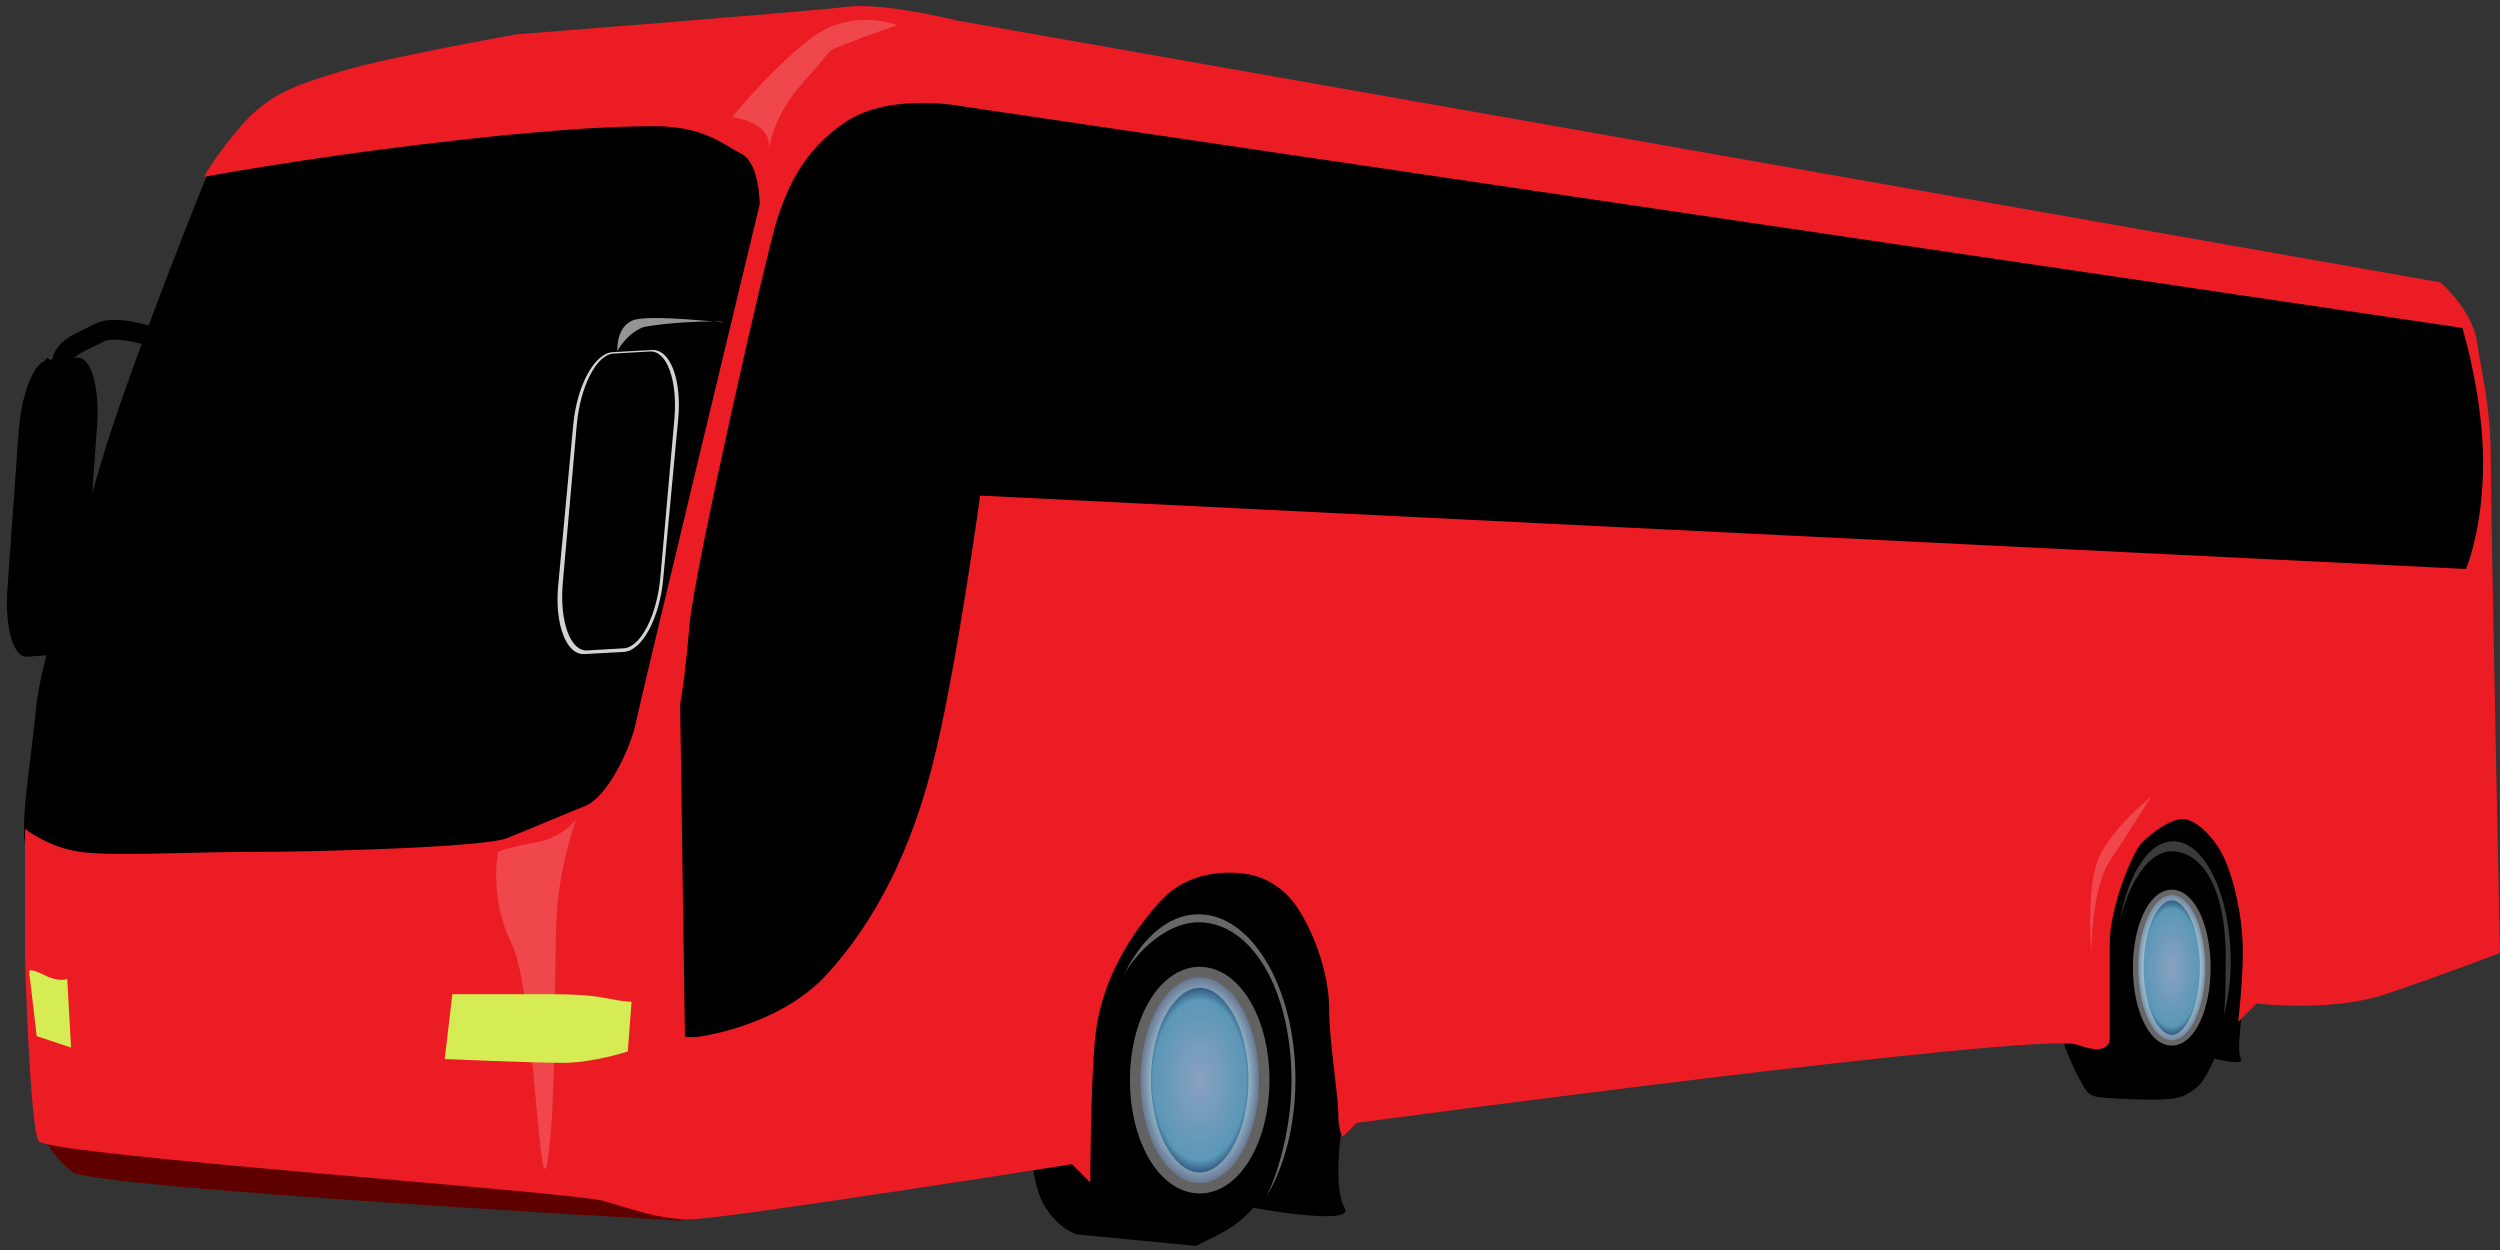
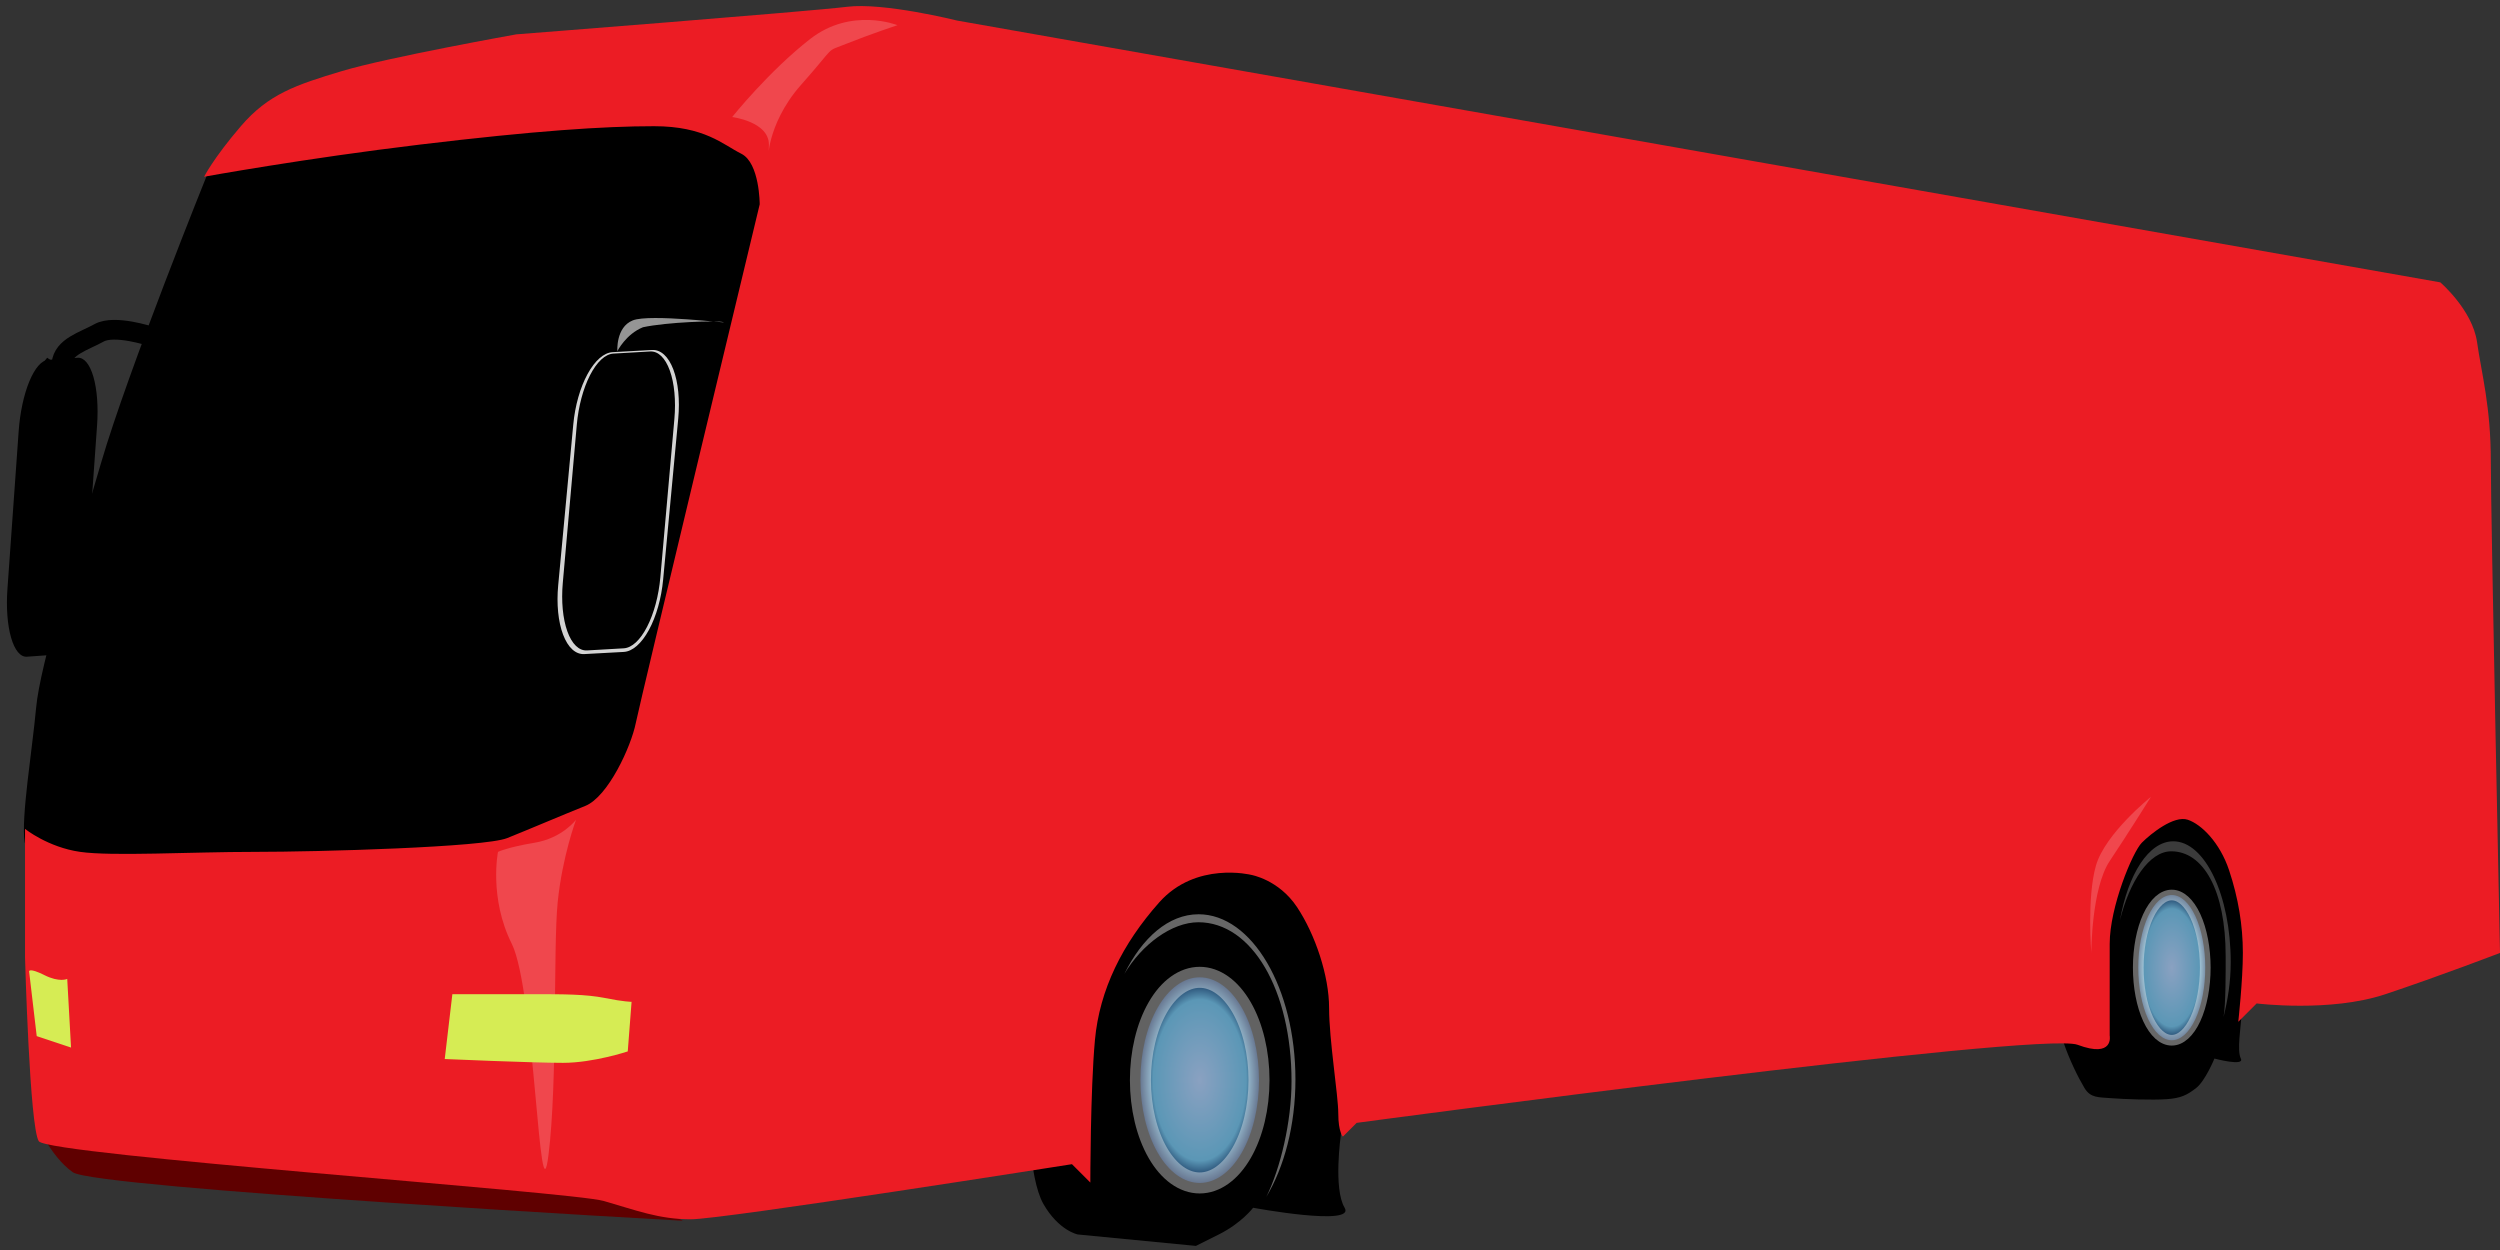
<svg xmlns="http://www.w3.org/2000/svg" width="222" height="111" viewBox="0 0 222 111" fill="none">
  <rect x="0" y="0" width="222" height="111" fill="#333333" stroke="none" />
  <path d="M13.357 29.86C13.357 29.86 10.168 28.797 8.801 29.556C7.434 30.316 5.611 30.772 5.459 32.291C5.307 33.81 3.637 32.443 3.637 32.443" stroke="black" stroke-width="1.75" />
  <path fill-rule="evenodd" clip-rule="evenodd" d="M6.888 31.769L4.269 31.957C3.693 31.999 3.094 32.687 2.605 33.87C2.116 35.054 1.776 36.635 1.659 38.267L0.659 52.319C0.542 53.951 0.66 55.5 0.985 56.624C1.31 57.749 1.816 58.358 2.392 58.316L5.011 58.128C5.586 58.086 6.185 57.398 6.674 56.215C7.164 55.031 7.504 53.45 7.62 51.817L8.621 37.766C8.737 36.134 8.62 34.585 8.295 33.461C7.97 32.336 7.463 31.727 6.888 31.769Z" fill="black" />
  <path fill-rule="evenodd" clip-rule="evenodd" d="M199.076 89.761C198.986 91.295 198.625 93.279 198.986 94C199.346 94.722 196.642 94 196.642 94C196.642 94 195.83 95.984 195.019 96.615C194.207 97.246 193.666 97.517 192.404 97.607C191.142 97.698 188.527 97.607 187.445 97.517C186.363 97.427 185.642 97.517 185.101 96.615C184.56 95.713 183.748 94.09 183.207 92.467C182.666 90.843 183.117 77.586 183.117 77.586C183.117 77.586 190.961 70.732 193.576 70.822C196.191 70.913 199.978 76.234 199.978 77.316C199.978 78.398 199.076 90.212 199.076 90.212V89.761L199.076 89.761Z" fill="black" />
  <path fill-rule="evenodd" clip-rule="evenodd" d="M106.197 110.636L95.701 109.62C95.701 109.62 94.008 109.281 92.653 106.91C91.299 104.539 91.299 98.105 91.299 98.105L92.653 77.783C92.653 77.783 97.394 73.042 106.536 74.397C115.678 75.751 120.08 81.17 119.742 87.944C119.403 94.717 119.065 100.814 119.065 100.814C119.065 100.814 118.387 105.555 119.403 107.249C120.419 108.942 111.277 107.249 111.277 107.249C111.277 107.249 110.261 108.604 108.229 109.62L106.198 110.636H106.197Z" fill="black" />
  <path fill-rule="evenodd" clip-rule="evenodd" d="M56.423 70.671L62.518 45.27L69.29 14.45L64.21 8.693L22.563 13.096L18.838 15.466C18.838 15.466 11.727 33.078 9.357 41.206C6.987 49.334 3.939 59.156 3.601 62.882C3.262 66.607 2.246 72.704 2.585 74.736C2.923 76.768 23.917 79.816 23.917 79.816L52.359 76.091L56.423 70.672L56.423 70.671Z" fill="black" stroke="black" stroke-width="0.79" />
  <path fill-rule="evenodd" clip-rule="evenodd" d="M60.633 108.404C60.633 108.404 8.488 105.51 6.471 104.099C4.455 102.688 3.162 99.586 3.162 99.586C3.162 99.586 37.563 102.417 45.726 103.627C53.889 104.837 60.632 108.404 60.632 108.404L60.633 108.404Z" fill="#5F0000" />
  <path fill-rule="evenodd" clip-rule="evenodd" d="M222 84.619C222 84.619 221.185 45.874 221.185 40.98C221.185 36.086 220.369 33.231 219.961 30.376C219.554 27.521 216.699 25.074 216.699 25.074L84.996 1.827C84.996 1.827 78.472 0.196 75.21 0.604C71.948 1.011 45.852 3.05 45.852 3.05C45.852 3.05 34.434 5.09 30.357 6.313C26.28 7.537 23.833 8.352 21.387 11.207C18.94 14.062 18.125 15.694 18.125 15.694C18.125 15.694 27.095 14.062 37.289 12.839C47.483 11.615 53.599 11.207 58.084 11.207C62.569 11.207 64.2 12.839 65.831 13.654C67.462 14.47 67.462 18.141 67.462 18.141C67.462 18.141 56.861 62.188 56.453 64.227C56.045 66.266 54.007 70.752 51.968 71.568C49.929 72.383 47.075 73.607 45.036 74.423C42.998 75.239 28.319 75.646 22.61 75.646C16.901 75.646 9.97 76.054 7.116 75.646C4.261 75.239 2.223 73.607 2.223 73.607V85.027C2.223 85.027 2.63 100.117 3.446 101.341C4.261 102.564 50.745 105.827 53.6 106.643C56.455 107.458 58.493 108.274 61.347 108.274C64.201 108.274 95.191 103.38 95.191 103.38L96.822 105.011C96.822 105.011 96.822 96.854 97.229 92.368C97.637 87.882 99.676 83.803 102.938 80.133C106.2 76.462 111.093 77.686 111.093 77.686C111.093 77.686 113.539 78.094 115.17 80.541C116.801 82.988 118.024 86.658 118.024 89.513C118.024 92.368 118.84 97.262 118.84 98.894C118.84 100.525 119.248 100.933 119.248 100.933L120.471 99.71C120.471 99.71 181.224 91.553 184.487 92.776C187.75 94 187.341 91.96 187.341 91.96V83.804C187.341 80.541 189.38 75.647 190.196 74.831C191.011 74.016 193.05 72.384 194.273 72.792C195.496 73.2 197.127 74.831 197.943 77.278C198.758 79.725 199.166 82.172 199.166 84.62C199.166 87.067 198.758 90.737 198.758 90.737L200.389 89.106C200.389 89.106 206.913 89.921 211.806 88.29C216.699 86.659 222 84.62 222 84.62V84.619Z" fill="#EC1C24" />
-   <path fill-rule="evenodd" clip-rule="evenodd" d="M61.755 91.146C61.755 91.146 68.686 90.33 72.764 85.844C76.841 81.358 80.103 75.24 82.142 66.675C84.181 58.111 86.219 43.02 86.219 43.02L218.331 49.546C218.331 49.546 219.554 46.283 219.554 40.981C219.554 35.679 217.923 29.97 217.923 29.97L85.404 10.393C85.404 10.393 79.287 9.17 75.618 11.617C71.948 14.064 70.725 17.326 69.909 19.773C69.094 22.22 62.57 50.77 62.162 55.663C61.754 60.557 61.346 62.597 61.346 62.597L61.754 91.146L61.755 91.146Z" fill="black" stroke="black" stroke-width="1.895" />
  <path fill-rule="evenodd" clip-rule="evenodd" d="M185.71 84.619C185.71 84.619 185.71 78.909 187.341 76.463C188.972 74.016 191.011 70.753 191.011 70.753C191.011 70.753 186.934 74.015 186.118 76.87C185.303 79.725 185.71 84.619 185.71 84.619H185.71Z" fill="white" fill-opacity="0.189" />
  <path fill-rule="evenodd" clip-rule="evenodd" d="M79.695 2.235C79.695 2.235 75.618 0.603 71.948 3.458C68.278 6.313 65.016 10.392 65.016 10.392C65.016 10.392 68.278 10.8 68.278 12.839C68.278 14.878 67.871 11.207 71.133 7.537C74.395 3.866 73.171 4.682 75.21 3.866C77.249 3.05 79.695 2.235 79.695 2.235V2.235Z" fill="white" fill-opacity="0.189" />
  <path fill-rule="evenodd" clip-rule="evenodd" d="M51.153 72.793C51.153 72.793 49.93 74.424 47.483 74.832C45.037 75.24 44.221 75.648 44.221 75.648C44.221 75.648 43.406 79.726 45.444 83.805C47.483 87.883 47.891 109.09 48.706 102.565C49.522 96.04 49.114 84.212 49.522 80.134C49.93 76.055 51.153 72.793 51.153 72.793L51.153 72.793Z" fill="white" fill-opacity="0.189" />
  <path fill-rule="evenodd" clip-rule="evenodd" d="M56.084 88.962L55.745 93.365C55.745 93.365 52.698 94.381 49.989 94.381C47.28 94.381 39.492 94.042 39.492 94.042L40.169 88.284H47.619C49.989 88.284 52.021 88.284 53.714 88.623C55.407 88.962 56.084 88.962 56.084 88.962L56.084 88.962Z" fill="#D6EC54" />
  <path fill-rule="evenodd" clip-rule="evenodd" d="M5.97 86.928L6.309 93.024L3.261 92.008L2.584 86.251C2.584 86.251 2.584 85.912 3.939 86.589C5.293 87.266 5.97 86.928 5.97 86.928L5.97 86.928Z" fill="#D6EC54" />
  <path fill-rule="evenodd" clip-rule="evenodd" d="M101.269 95.916C101.269 98.337 101.823 100.66 102.811 102.372C103.798 104.084 105.138 105.046 106.534 105.046C107.931 105.046 109.27 104.084 110.257 102.372C111.245 100.66 111.8 98.337 111.8 95.916C111.8 93.494 111.245 91.172 110.257 89.46C109.27 87.748 107.931 86.786 106.534 86.786C105.138 86.786 103.798 87.748 102.811 89.46C101.823 91.172 101.269 93.494 101.269 95.916Z" fill="url(#paint0_radial_2_78)" stroke="white" stroke-opacity="0.384" stroke-width="1.866" stroke-linecap="round" stroke-linejoin="round" />
  <path fill-rule="evenodd" clip-rule="evenodd" d="M106.427 81.186C111.182 81.186 115.035 87.759 115.035 95.848C115.035 99.943 114.042 103.622 112.448 106.282C113.711 103.732 114.688 99.609 114.688 96.016C114.688 87.927 111.171 81.896 106.416 81.896C104.053 81.896 101.397 83.863 99.84 86.489C101.42 83.275 103.773 81.187 106.427 81.187L106.427 81.186Z" fill="white" fill-opacity="0.405" />
  <path fill-rule="evenodd" clip-rule="evenodd" d="M189.877 85.926C189.877 87.636 190.191 89.276 190.749 90.486C191.307 91.695 192.063 92.374 192.853 92.374C193.642 92.374 194.399 91.695 194.957 90.486C195.515 89.276 195.828 87.636 195.828 85.926C195.828 84.216 195.515 82.576 194.957 81.367C194.399 80.157 193.642 79.478 192.853 79.478C192.063 79.478 191.307 80.157 190.749 81.367C190.191 82.576 189.877 84.216 189.877 85.926Z" fill="url(#paint1_radial_2_78)" stroke="white" stroke-opacity="0.405" stroke-width="0.948" stroke-linecap="round" stroke-linejoin="round" />
  <path opacity="0.372" fill-rule="evenodd" clip-rule="evenodd" d="M192.985 74.707C195.797 74.707 198.088 79.514 198.088 85.438C198.088 87.221 197.817 88.822 197.452 90.302C197.656 89.141 197.639 86.209 197.639 84.898C197.639 78.974 195.619 75.596 192.807 75.596C190.843 75.596 189.1 78.29 188.25 81.72C188.971 77.639 190.797 74.707 192.985 74.707H192.985Z" fill="white" fill-opacity="0.627" />
  <path fill-rule="evenodd" clip-rule="evenodd" d="M57.907 31.079L54.4 31.271C53.629 31.313 52.828 32.013 52.173 33.217C51.518 34.42 51.062 36.029 50.907 37.689L49.567 51.982C49.411 53.642 49.568 55.217 50.004 56.361C50.438 57.505 51.116 58.125 51.887 58.082L55.394 57.891C56.164 57.849 56.966 57.148 57.621 55.945C58.276 54.741 58.731 53.132 58.887 51.472L60.227 37.18C60.382 35.52 60.225 33.944 59.79 32.8C59.355 31.656 58.678 31.037 57.907 31.079Z" fill="white" fill-opacity="0.827" />
  <path fill-rule="evenodd" clip-rule="evenodd" d="M57.728 31.21L54.469 31.399C53.752 31.44 53.007 32.128 52.398 33.312C51.789 34.495 51.366 36.077 51.221 37.709L49.976 51.76C49.831 53.393 49.977 54.941 50.382 56.066C50.786 57.191 51.416 57.8 52.133 57.758L55.392 57.57C56.109 57.528 56.853 56.84 57.462 55.657C58.072 54.473 58.495 52.891 58.64 51.259L59.885 37.208C60.03 35.576 59.884 34.027 59.479 32.902C59.075 31.777 58.445 31.169 57.728 31.21Z" fill="black" />
  <path fill-rule="evenodd" clip-rule="evenodd" d="M54.821 31.185C54.821 31.185 55.581 29.666 57.099 29.058C59.226 28.603 63.63 28.451 64.238 28.603C64.845 28.755 57.707 27.843 56.188 28.451C54.67 29.058 54.821 31.185 54.821 31.185L54.821 31.185Z" fill="white" fill-opacity="0.584" />
  <defs>
    <radialGradient id="paint0_radial_2_78" cx="0" cy="0" r="1" gradientUnits="userSpaceOnUse" gradientTransform="translate(106.535 95.917) rotate(180) scale(5.266 9.13)">
      <stop stop-color="#8AA1C1" />
      <stop offset="0.783" stop-color="#5B97B6" />
      <stop offset="1" stop-color="#0A244E" />
    </radialGradient>
    <radialGradient id="paint1_radial_2_78" cx="0" cy="0" r="1" gradientUnits="userSpaceOnUse" gradientTransform="translate(192.853 85.928) rotate(180) scale(3.202 6.675)">
      <stop stop-color="#8AA1C1" />
      <stop offset="0.783" stop-color="#5B97B6" />
      <stop offset="1" stop-color="#0A244E" />
    </radialGradient>
  </defs>
</svg>